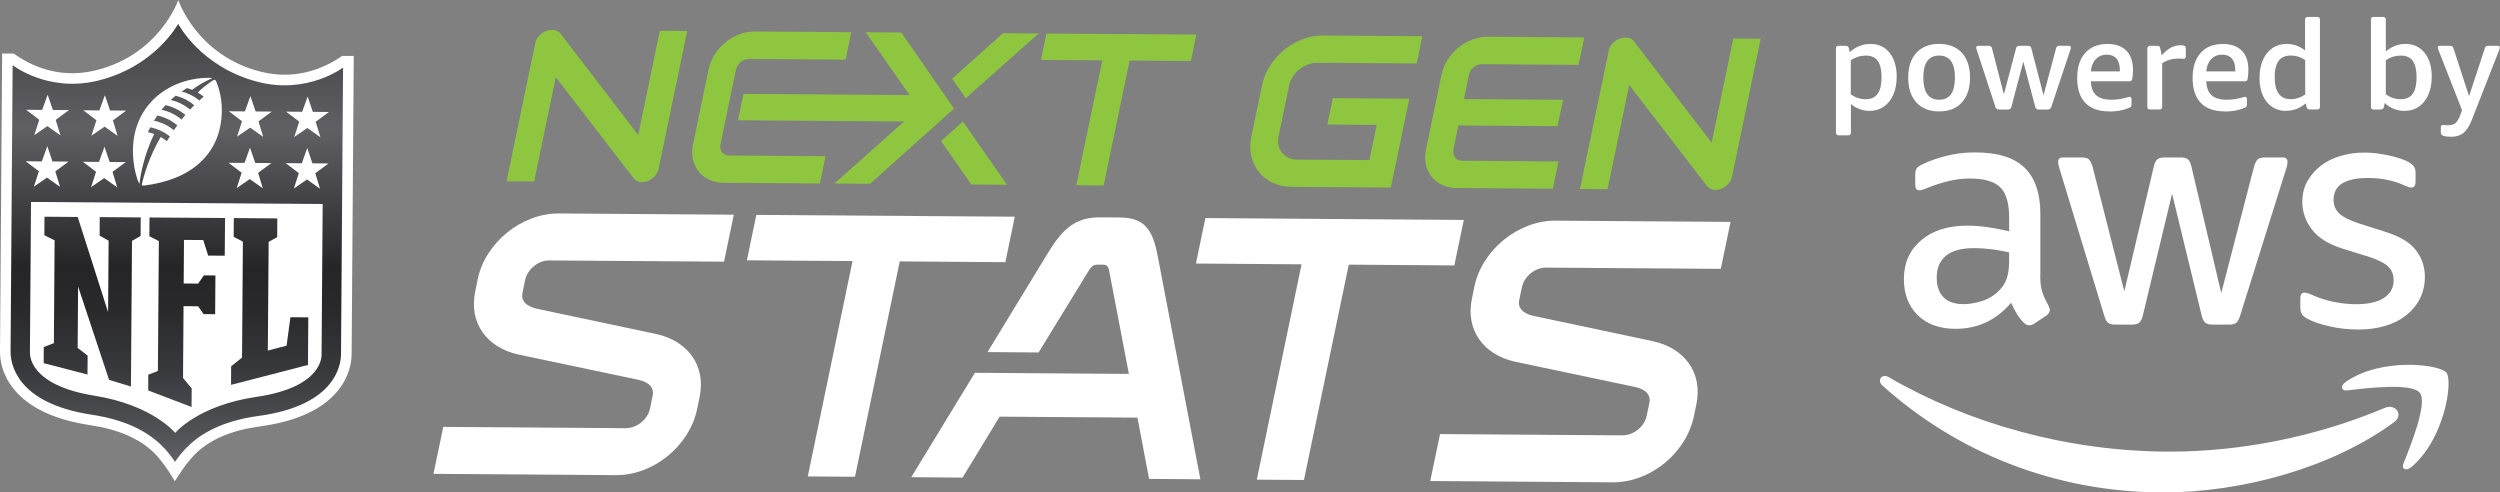
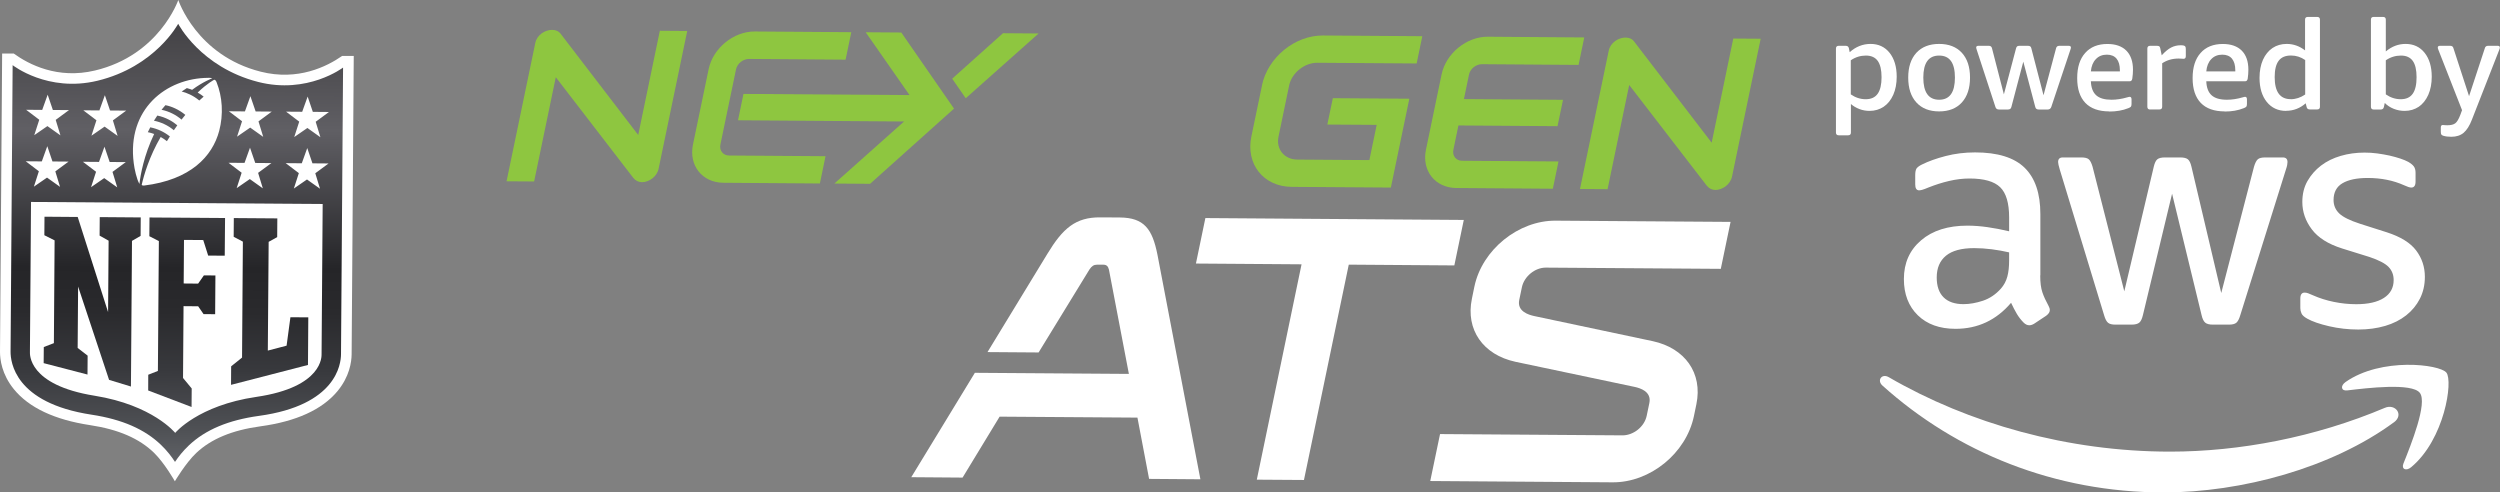
<svg xmlns="http://www.w3.org/2000/svg" width="132" height="26" viewBox="0 0 132 26" fill="none">
  <rect x="0" y="0" width="132" height="26" fill="#808080" stroke="none" />
  <g clip-path="url(#clip0_2556_3250)">
    <path d="M4.757 22.447C6.251 22.673 7.352 23.151 8.129 23.904C8.696 24.458 9.233 25.412 9.233 25.412C9.233 25.412 9.804 24.444 10.362 23.917C11.148 23.175 12.256 22.714 13.754 22.509C15.635 22.252 16.996 21.633 17.806 20.669C18.459 19.889 18.562 19.106 18.566 18.706L18.678 2.955H18.063C17.259 3.515 15.727 4.281 13.768 3.786C10.368 2.927 9.414 0 9.414 0C9.414 0 8.419 2.914 5.01 3.724C3.04 4.193 1.522 3.403 0.728 2.828H0.113L0 18.576C0 18.976 0.089 19.759 0.732 20.549C1.525 21.524 2.879 22.163 4.757 22.447Z" fill="white" />
    <path d="M9.363 6.617C9.11 6.402 8.751 6.193 8.306 6.101C8.241 6.193 8.128 6.374 8.128 6.374C8.491 6.446 8.864 6.61 9.178 6.877C9.233 6.795 9.295 6.706 9.363 6.614V6.617Z" fill="url(#paint0_linear_2556_3250)" />
    <path d="M9.787 6.067C9.442 5.779 9.045 5.612 8.734 5.554C8.662 5.632 8.59 5.718 8.529 5.796C8.936 5.882 9.295 6.067 9.585 6.316C9.647 6.234 9.715 6.149 9.787 6.063V6.067Z" fill="url(#paint1_linear_2556_3250)" />
-     <path d="M10.255 5.557C10.047 5.379 9.736 5.171 9.274 5.058C9.192 5.123 9.1 5.195 9.011 5.28C9.38 5.362 9.725 5.53 10.033 5.786C10.102 5.711 10.177 5.636 10.252 5.557H10.255Z" fill="url(#paint2_linear_2556_3250)" />
    <path d="M4.839 21.896C6.453 22.143 7.653 22.666 8.515 23.504C8.826 23.805 9.059 24.109 9.24 24.389C9.425 24.112 9.661 23.811 9.975 23.514C10.848 22.69 12.058 22.18 13.675 21.958C17.769 21.397 18.002 19.215 18.005 18.702L18.114 3.567C18.114 3.567 16.244 4.996 13.628 4.326C10.577 3.543 9.408 1.255 9.408 1.255C9.408 1.255 8.204 3.526 5.143 4.264C2.517 4.897 0.667 3.44 0.667 3.44L0.558 18.576C0.558 19.089 0.756 21.277 4.839 21.896ZM15.957 5.899L16.244 5.099L16.517 5.906L17.369 5.913L16.668 6.429L16.917 7.246L16.23 6.757L15.536 7.236L15.799 6.422L15.105 5.896L15.957 5.902V5.899ZM15.936 8.618L16.223 7.817L16.497 8.624L17.348 8.631L16.647 9.148L16.897 9.965L16.209 9.476L15.515 9.955L15.779 9.141L15.085 8.614L15.936 8.621V8.618ZM12.934 5.878L13.221 5.078L13.498 5.885L14.349 5.892L13.648 6.409L13.898 7.226L13.21 6.737L12.516 7.216L12.78 6.402L12.085 5.875L12.937 5.882L12.934 5.878ZM12.913 8.597L13.2 7.797L13.477 8.604L14.329 8.611L13.628 9.127L13.877 9.944L13.19 9.455L12.496 9.934L12.759 9.12L12.065 8.594L12.916 8.601L12.913 8.597ZM10.998 4.107C11.148 4.107 11.207 4.134 11.207 4.134C11.207 4.134 10.714 4.316 10.143 4.743C10.143 4.743 10.006 4.685 9.866 4.651C9.774 4.709 9.681 4.77 9.592 4.832C9.856 4.897 10.198 5.037 10.523 5.307C10.594 5.239 10.673 5.167 10.752 5.102C10.68 5.041 10.553 4.952 10.437 4.887C10.943 4.398 11.306 4.213 11.306 4.213C11.377 4.206 11.419 4.295 11.439 4.35C11.74 5.106 11.808 6.032 11.572 6.915C11.213 8.262 10.057 9.496 7.606 9.797C7.554 9.804 7.489 9.787 7.482 9.756C7.599 9.243 7.883 8.265 8.484 7.233C8.601 7.298 8.707 7.369 8.813 7.455C8.847 7.397 8.898 7.322 8.97 7.205C8.673 6.966 8.327 6.802 7.934 6.723C7.934 6.723 7.859 6.867 7.804 6.98C7.804 6.98 7.958 7.007 8.139 7.075C7.602 8.194 7.414 9.24 7.363 9.712C7.216 9.469 7.099 8.922 7.062 8.618C6.693 5.769 8.765 4.121 11.001 4.11L10.998 4.107ZM5.249 5.827L5.537 5.027L5.81 5.834L6.662 5.841L5.961 6.357L6.21 7.175L5.523 6.685L4.829 7.164L5.092 6.35L4.398 5.824L5.249 5.831V5.827ZM5.229 8.546L5.516 7.746L5.79 8.553L6.641 8.559L5.94 9.076L6.19 9.893L5.502 9.404L4.808 9.883L5.072 9.069L4.377 8.542L5.229 8.549V8.546ZM17.037 10.775L16.979 18.702C16.979 18.788 17.071 20.439 13.535 20.956C10.447 21.407 9.25 22.857 9.25 22.857C9.25 22.857 8.074 21.39 4.993 20.894C1.464 20.327 1.58 18.675 1.58 18.59L1.638 10.663L17.037 10.772V10.775ZM2.23 5.8L2.517 5L2.791 5.807L3.642 5.813L2.941 6.33L3.191 7.147L2.503 6.658L1.809 7.137L2.073 6.323L1.378 5.796L2.23 5.803V5.8ZM2.209 8.518L2.497 7.718L2.77 8.525L3.622 8.532L2.921 9.049L3.17 9.866L2.483 9.377L1.789 9.856L2.052 9.042L1.358 8.515L2.209 8.522V8.518Z" fill="url(#paint3_linear_2556_3250)" />
    <path d="M2.845 18.118L2.312 18.323L2.305 19.174L4.62 19.776L4.627 18.778L4.1 18.371L4.124 15.129L5.759 20.057L6.914 20.409L6.969 12.718L7.424 12.455L7.431 11.48L5.266 11.463L5.259 12.441L5.735 12.708L5.707 16.48L4.103 11.456L2.349 11.442L2.342 12.42L2.883 12.691L2.845 18.118Z" fill="url(#paint4_linear_2556_3250)" />
    <path d="M10.122 20.511L9.664 19.957L9.691 16.165L10.464 16.172L10.748 16.586L11.36 16.589L11.374 14.544L10.765 14.541L10.461 14.975L9.698 14.968L9.715 12.667L10.731 12.674L10.991 13.494L11.866 13.501L11.883 11.511L7.893 11.483L7.886 12.472L8.388 12.728L8.337 19.585L7.828 19.786L7.824 20.617L10.115 21.489L10.122 20.511Z" fill="url(#paint5_linear_2556_3250)" />
    <path d="M16.278 16.757L15.334 16.75L15.132 18.251L14.141 18.511L14.185 12.769L14.636 12.52L14.643 11.531L12.345 11.514L12.338 12.502L12.824 12.759L12.78 18.88L12.205 19.342L12.198 20.32L16.261 19.27L16.278 16.757Z" fill="url(#paint6_linear_2556_3250)" />
    <path d="M29.345 4.076L33.434 9.387C33.554 9.538 33.708 9.616 33.893 9.62C34.259 9.62 34.686 9.339 34.775 8.905L36.286 1.635L34.84 1.624L33.698 7.127L29.611 1.795C29.505 1.645 29.334 1.577 29.153 1.577C28.773 1.577 28.349 1.847 28.264 2.267L26.746 9.572L28.202 9.582L29.345 4.08V4.076Z" fill="#8EC640" />
    <path d="M38.194 9.65L43.29 9.688L43.587 8.248L38.492 8.211C38.181 8.211 37.972 7.944 38.037 7.636L38.304 6.347L38.594 4.955L38.861 3.666C38.926 3.348 39.241 3.109 39.552 3.112L44.647 3.15L44.948 1.7L39.853 1.662C38.741 1.655 37.647 2.537 37.415 3.656L36.59 7.626C36.358 8.744 37.08 9.64 38.191 9.65H38.194Z" fill="#8EC640" />
-     <path d="M58.272 9.794L59.643 3.197L62.878 3.221L63.169 1.826L55.252 1.771L54.961 3.163L58.2 3.187L56.829 9.784L58.272 9.794Z" fill="#8EC640" />
    <path d="M66.633 4.514L66.072 7.209C65.771 8.659 66.705 9.852 68.196 9.866L73.438 9.903L74.413 5.212L70.374 5.184L70.083 6.576L72.689 6.593L72.303 8.453L68.493 8.426C67.826 8.423 67.365 7.882 67.505 7.219L68.066 4.514C68.202 3.851 68.879 3.307 69.557 3.314L74.799 3.351L75.097 1.912L69.854 1.874C68.363 1.864 66.934 3.04 66.629 4.514H66.633Z" fill="#8EC640" />
    <path d="M91.518 2.031L90.376 7.534L86.289 2.202C86.183 2.052 86.012 1.983 85.831 1.983C85.451 1.983 85.027 2.254 84.942 2.674L83.423 9.979L84.88 9.989L86.022 4.487L90.112 9.797C90.232 9.948 90.386 10.027 90.57 10.03C90.936 10.03 91.364 9.75 91.453 9.315L92.964 2.045L91.518 2.035V2.031Z" fill="#8EC640" />
-     <path d="M25.224 14.746L25.09 15.396C24.752 17.03 25.682 18.354 27.389 18.723L33.688 20.05C33.971 20.111 34.587 20.293 34.46 20.901L34.32 21.572C34.197 22.163 33.609 22.611 33.034 22.608L23.405 22.539L22.888 25.018L32.518 25.087C34.495 25.101 36.399 23.558 36.81 21.592L36.94 20.963C37.282 19.311 36.328 18.001 34.642 17.635L28.38 16.309C28.096 16.247 27.46 16.066 27.587 15.457L27.727 14.787C27.847 14.216 28.418 13.747 28.992 13.751L38.229 13.816L38.745 11.336L29.509 11.271C27.549 11.258 25.627 12.8 25.22 14.749L25.224 14.746Z" fill="white" />
-     <path d="M53.58 11.442L39.935 11.347L39.436 13.744L45.014 13.785L42.651 25.155L45.144 25.172L47.507 13.802L53.084 13.843L53.58 11.442Z" fill="white" />
    <path d="M77.288 11.613L63.644 11.514L63.145 13.915L68.722 13.956L66.359 25.326L68.849 25.343L71.215 13.973L76.789 14.014L77.288 11.613Z" fill="white" />
    <path d="M77.849 15.125L77.716 15.775C77.377 17.41 78.308 18.733 80.014 19.102L86.313 20.429C86.597 20.491 87.212 20.672 87.086 21.281L86.946 21.951C86.823 22.543 86.234 22.991 85.663 22.987L76.034 22.919L75.517 25.398L85.147 25.467C87.124 25.48 89.028 23.938 89.439 21.972L89.569 21.342C89.911 19.691 88.957 18.381 87.271 18.015L81.009 16.688C80.725 16.627 80.089 16.445 80.216 15.837L80.356 15.166C80.476 14.595 81.047 14.127 81.621 14.13L90.858 14.195L91.374 11.716L82.138 11.651C80.178 11.637 78.256 13.18 77.849 15.129V15.125Z" fill="white" />
    <path d="M59.127 11.483L58.097 11.477C56.791 11.466 56.117 12.055 55.3 13.405L52.14 18.59L54.838 18.61L57.523 14.229C57.639 14.052 57.755 13.976 57.913 13.976H58.268C58.426 13.98 58.508 14.058 58.552 14.236L59.605 19.742L51.473 19.684L48.115 25.196L50.824 25.217L52.78 21.999L60.057 22.05L60.672 25.285L63.381 25.306L61.114 13.45C60.843 12.089 60.412 11.494 59.127 11.483Z" fill="white" />
-     <path d="M49.688 7.448L51.285 9.743L53.166 9.756L50.844 6.415L49.688 7.448Z" fill="#8EC640" />
    <path d="M52.957 1.754L50.276 4.155L50.991 5.188L54.838 1.768L52.957 1.754Z" fill="#8EC640" />
    <path d="M39.255 4.959L38.967 6.35L47.735 6.415L44.056 9.691L45.94 9.705L50.372 5.735L47.588 1.717L45.708 1.703L48.023 5.02L39.255 4.959Z" fill="#8EC640" />
    <path d="M76.895 9.927L81.99 9.965L82.288 8.525L77.192 8.488C76.881 8.488 76.673 8.221 76.738 7.913L77.004 6.624L82.237 6.662L82.527 5.27L77.295 5.232L77.562 3.943C77.627 3.625 77.941 3.386 78.253 3.389L83.348 3.427L83.649 1.977L78.553 1.939C77.442 1.932 76.348 2.814 76.115 3.933L75.291 7.903C75.059 9.021 75.78 9.917 76.892 9.927H76.895Z" fill="#8EC640" />
    <path d="M97.085 7.144C96.989 7.144 96.938 7.096 96.938 7V2.565C96.938 2.469 96.986 2.418 97.085 2.418H97.451C97.547 2.418 97.605 2.462 97.622 2.551L97.663 2.756C97.817 2.616 97.988 2.507 98.176 2.431C98.364 2.356 98.559 2.319 98.764 2.319C99.185 2.319 99.52 2.476 99.769 2.787C100.019 3.102 100.146 3.522 100.146 4.049C100.146 4.415 100.084 4.733 99.964 5.006C99.841 5.28 99.674 5.489 99.458 5.636C99.243 5.779 98.993 5.855 98.716 5.855C98.532 5.855 98.35 5.824 98.179 5.759C98.008 5.694 97.858 5.605 97.728 5.492V7C97.728 7.096 97.68 7.144 97.581 7.144H97.088H97.085ZM98.511 5.239C98.795 5.239 99.004 5.143 99.14 4.952C99.277 4.76 99.346 4.47 99.346 4.076C99.346 3.683 99.277 3.403 99.144 3.215C99.007 3.026 98.798 2.934 98.518 2.934C98.237 2.934 97.964 3.016 97.721 3.184V4.983C97.967 5.154 98.231 5.239 98.511 5.239Z" fill="white" />
-     <path d="M102.386 5.882C101.873 5.882 101.473 5.725 101.185 5.41C100.898 5.095 100.754 4.658 100.754 4.097C100.754 3.536 100.898 3.102 101.185 2.787C101.473 2.476 101.873 2.319 102.386 2.319C102.899 2.319 103.299 2.476 103.586 2.787C103.873 3.102 104.017 3.536 104.017 4.097C104.017 4.658 103.873 5.092 103.586 5.41C103.299 5.725 102.899 5.882 102.386 5.882ZM102.386 5.266C102.943 5.266 103.22 4.877 103.22 4.097C103.22 3.317 102.943 2.934 102.386 2.934C101.828 2.934 101.551 3.321 101.551 4.097C101.551 4.873 101.828 5.266 102.386 5.266Z" fill="white" />
+     <path d="M102.386 5.882C101.873 5.882 101.473 5.725 101.185 5.41C100.898 5.095 100.754 4.658 100.754 4.097C100.754 3.536 100.898 3.102 101.185 2.787C101.473 2.476 101.873 2.319 102.386 2.319C102.899 2.319 103.299 2.476 103.586 2.787C103.873 3.102 104.017 3.536 104.017 4.097C104.017 4.658 103.873 5.092 103.586 5.41C103.299 5.725 102.899 5.882 102.386 5.882M102.386 5.266C102.943 5.266 103.22 4.877 103.22 4.097C103.22 3.317 102.943 2.934 102.386 2.934C101.828 2.934 101.551 3.321 101.551 4.097C101.551 4.873 101.828 5.266 102.386 5.266Z" fill="white" />
    <path d="M105.549 5.783C105.446 5.783 105.381 5.735 105.357 5.643L104.376 2.643C104.355 2.578 104.342 2.534 104.342 2.51C104.342 2.449 104.383 2.418 104.468 2.418H105.005C105.098 2.418 105.156 2.459 105.176 2.544L105.805 4.982L106.448 2.551C106.462 2.5 106.483 2.462 106.51 2.445C106.537 2.428 106.578 2.418 106.633 2.418H107.071C107.129 2.418 107.17 2.428 107.197 2.449C107.225 2.469 107.245 2.503 107.255 2.551L107.898 5.03L108.562 2.544C108.582 2.462 108.64 2.418 108.733 2.418H109.218C109.304 2.418 109.345 2.449 109.345 2.51C109.345 2.531 109.335 2.575 109.311 2.643L108.309 5.643C108.278 5.735 108.213 5.783 108.117 5.783H107.652C107.601 5.783 107.556 5.772 107.526 5.752C107.495 5.731 107.471 5.694 107.461 5.643L106.831 3.256L106.202 5.643C106.188 5.694 106.168 5.731 106.137 5.752C106.106 5.772 106.065 5.783 106.011 5.783H105.546H105.549Z" fill="white" />
    <path d="M111.372 5.882C110.815 5.882 110.394 5.731 110.107 5.434C109.82 5.133 109.676 4.699 109.676 4.124C109.676 3.55 109.816 3.112 110.097 2.797C110.377 2.479 110.771 2.322 111.273 2.322C111.708 2.322 112.039 2.442 112.272 2.674C112.504 2.91 112.621 3.245 112.621 3.676C112.621 3.827 112.61 3.984 112.586 4.145C112.576 4.203 112.559 4.24 112.535 4.261C112.511 4.282 112.48 4.292 112.439 4.292H110.398C110.411 4.627 110.504 4.873 110.678 5.03C110.853 5.188 111.123 5.266 111.485 5.266C111.752 5.266 112.029 5.225 112.32 5.14C112.354 5.13 112.381 5.126 112.398 5.119C112.415 5.116 112.433 5.112 112.446 5.112C112.511 5.112 112.545 5.157 112.545 5.246V5.485C112.545 5.55 112.535 5.598 112.515 5.629C112.494 5.656 112.45 5.684 112.378 5.711C112.08 5.831 111.745 5.889 111.369 5.889L111.372 5.882ZM111.93 3.769V3.714C111.93 3.444 111.872 3.242 111.755 3.098C111.639 2.958 111.468 2.886 111.242 2.886C111.003 2.886 110.808 2.965 110.658 3.126C110.507 3.283 110.422 3.498 110.398 3.769H111.93Z" fill="white" />
    <path d="M113.527 5.783C113.431 5.783 113.38 5.735 113.38 5.639V2.565C113.38 2.469 113.428 2.418 113.527 2.418H113.879C113.941 2.418 113.985 2.428 114.009 2.445C114.033 2.462 114.05 2.496 114.06 2.544L114.139 2.92C114.317 2.726 114.481 2.589 114.635 2.51C114.789 2.431 114.956 2.39 115.138 2.39H115.165C115.223 2.39 115.271 2.397 115.309 2.407C115.346 2.418 115.374 2.438 115.387 2.462C115.404 2.49 115.411 2.537 115.411 2.609V2.965C115.411 3.057 115.37 3.105 115.291 3.105C115.264 3.105 115.23 3.105 115.182 3.098C115.134 3.095 115.086 3.091 115.032 3.091C114.703 3.091 114.416 3.173 114.163 3.341V5.636C114.163 5.731 114.115 5.779 114.016 5.779H113.524L113.527 5.783Z" fill="white" />
    <path d="M117.466 5.882C116.909 5.882 116.488 5.731 116.201 5.434C115.914 5.133 115.77 4.699 115.77 4.124C115.77 3.55 115.91 3.112 116.191 2.797C116.471 2.479 116.864 2.322 117.367 2.322C117.801 2.322 118.133 2.442 118.366 2.674C118.598 2.91 118.714 3.245 118.714 3.676C118.714 3.827 118.704 3.984 118.68 4.145C118.67 4.203 118.653 4.24 118.629 4.261C118.605 4.282 118.574 4.292 118.533 4.292H116.492C116.505 4.627 116.598 4.873 116.772 5.03C116.946 5.188 117.217 5.266 117.579 5.266C117.846 5.266 118.123 5.225 118.413 5.14C118.448 5.13 118.475 5.126 118.492 5.119C118.509 5.116 118.526 5.112 118.54 5.112C118.605 5.112 118.639 5.157 118.639 5.246V5.485C118.639 5.55 118.629 5.598 118.608 5.629C118.588 5.656 118.543 5.684 118.472 5.711C118.174 5.831 117.839 5.889 117.463 5.889L117.466 5.882ZM118.024 3.769V3.714C118.024 3.444 117.965 3.242 117.849 3.098C117.733 2.958 117.562 2.886 117.336 2.886C117.097 2.886 116.902 2.965 116.751 3.126C116.601 3.283 116.516 3.498 116.492 3.769H118.024Z" fill="white" />
    <path d="M120.705 5.855C120.281 5.855 119.942 5.697 119.686 5.383C119.433 5.068 119.303 4.644 119.303 4.111C119.303 3.745 119.364 3.427 119.484 3.156C119.607 2.886 119.775 2.678 119.99 2.534C120.206 2.39 120.455 2.319 120.739 2.319C121.091 2.319 121.416 2.435 121.707 2.661V1.036C121.707 0.94 121.755 0.893 121.854 0.893H122.346C122.442 0.893 122.493 0.94 122.493 1.036V5.636C122.493 5.731 122.445 5.779 122.346 5.779H121.96C121.864 5.779 121.806 5.735 121.789 5.646L121.741 5.454C121.44 5.718 121.095 5.851 120.698 5.851L120.705 5.855ZM120.951 5.239C121.211 5.239 121.467 5.157 121.714 4.989V3.17C121.488 3.013 121.238 2.931 120.965 2.931C120.667 2.931 120.452 3.023 120.312 3.211C120.171 3.399 120.103 3.686 120.103 4.073C120.103 4.849 120.387 5.236 120.951 5.236V5.239Z" fill="white" />
    <path d="M126.959 5.855C126.761 5.855 126.57 5.817 126.388 5.745C126.207 5.673 126.05 5.571 125.916 5.437L125.869 5.649C125.851 5.738 125.793 5.783 125.698 5.783H125.332C125.236 5.783 125.185 5.735 125.185 5.639V1.036C125.185 0.94 125.232 0.893 125.332 0.893H125.824C125.92 0.893 125.971 0.94 125.971 1.036V2.715C126.286 2.452 126.631 2.319 127.014 2.319C127.435 2.319 127.77 2.476 128.019 2.787C128.269 3.102 128.396 3.522 128.396 4.049C128.396 4.415 128.334 4.733 128.214 5.006C128.091 5.28 127.924 5.489 127.712 5.636C127.496 5.779 127.247 5.855 126.966 5.855H126.959ZM126.761 5.239C127.045 5.239 127.253 5.143 127.39 4.952C127.527 4.76 127.595 4.47 127.595 4.076C127.595 3.683 127.527 3.403 127.394 3.215C127.257 3.026 127.048 2.934 126.768 2.934C126.487 2.934 126.214 3.016 125.971 3.184V4.983C126.217 5.154 126.481 5.239 126.761 5.239Z" fill="white" />
    <path d="M129.432 7.222C129.268 7.222 129.128 7.205 129.015 7.171C128.957 7.154 128.919 7.13 128.902 7.103C128.885 7.075 128.875 7.027 128.875 6.959V6.733C128.875 6.644 128.909 6.6 128.981 6.6C129.005 6.6 129.028 6.6 129.059 6.607C129.09 6.61 129.141 6.614 129.213 6.614C129.405 6.614 129.545 6.58 129.637 6.511C129.73 6.443 129.822 6.289 129.911 6.049L129.996 5.817L128.741 2.616C128.724 2.572 128.714 2.537 128.714 2.51C128.714 2.449 128.755 2.418 128.834 2.418H129.37C129.463 2.418 129.521 2.459 129.541 2.544L130.366 5.078L131.2 2.544C131.22 2.462 131.279 2.418 131.371 2.418H131.874C131.952 2.418 131.993 2.449 131.993 2.51C131.993 2.537 131.983 2.572 131.966 2.616L130.519 6.313C130.396 6.634 130.249 6.867 130.082 7.01C129.914 7.151 129.695 7.222 129.425 7.222H129.432Z" fill="white" />
    <path d="M107.724 14.544C107.724 14.917 107.761 15.211 107.837 15.433C107.912 15.655 108.021 15.891 108.162 16.148C108.209 16.23 108.23 16.305 108.23 16.373C108.23 16.48 108.165 16.575 108.038 16.671L107.409 17.088C107.317 17.146 107.228 17.174 107.146 17.174C107.04 17.174 106.941 17.126 106.848 17.034C106.708 16.893 106.589 16.739 106.489 16.572C106.39 16.404 106.288 16.209 106.185 15.987C105.405 16.904 104.427 17.362 103.251 17.362C102.413 17.362 101.75 17.122 101.261 16.647C100.772 16.172 100.525 15.532 100.525 14.732C100.525 13.884 100.83 13.203 101.435 12.687C102.04 12.171 102.854 11.914 103.88 11.914C104.219 11.914 104.571 11.941 104.937 11.993C105.303 12.044 105.686 12.119 106.082 12.212V11.48C106.082 10.724 105.925 10.194 105.61 9.886C105.296 9.579 104.756 9.425 103.986 9.425C103.637 9.425 103.278 9.469 102.912 9.555C102.546 9.64 102.187 9.756 101.839 9.893C101.674 9.962 101.558 10.006 101.49 10.023C101.421 10.04 101.367 10.05 101.332 10.05C101.192 10.05 101.124 9.944 101.124 9.736V9.247C101.124 9.086 101.148 8.97 101.192 8.898C101.24 8.83 101.332 8.758 101.473 8.689C101.821 8.515 102.242 8.365 102.731 8.238C103.22 8.111 103.74 8.047 104.287 8.047C105.474 8.047 106.346 8.317 106.9 8.857C107.454 9.397 107.731 10.211 107.731 11.302V14.54L107.724 14.544ZM103.672 16.059C103.996 16.059 104.342 15.997 104.701 15.878C105.063 15.755 105.375 15.543 105.645 15.242C105.809 15.057 105.922 14.845 105.987 14.605C106.052 14.366 106.082 14.082 106.082 13.744V13.326C105.792 13.258 105.484 13.203 105.166 13.162C104.844 13.121 104.533 13.101 104.232 13.101C103.569 13.101 103.073 13.234 102.748 13.501C102.423 13.768 102.259 14.151 102.259 14.65C102.259 15.115 102.382 15.464 102.625 15.703C102.871 15.943 103.22 16.059 103.675 16.059H103.672ZM111.691 17.14C111.516 17.14 111.386 17.109 111.308 17.044C111.226 16.979 111.157 16.849 111.099 16.651L108.757 8.956C108.698 8.758 108.668 8.624 108.668 8.556C108.668 8.395 108.75 8.313 108.914 8.313H109.892C110.077 8.313 110.21 8.344 110.285 8.409C110.36 8.474 110.429 8.604 110.487 8.802L112.163 15.382L113.719 8.802C113.766 8.604 113.828 8.474 113.91 8.409C113.992 8.344 114.125 8.313 114.31 8.313H115.114C115.298 8.313 115.435 8.344 115.517 8.409C115.599 8.474 115.664 8.604 115.709 8.802L117.282 15.471L119.012 8.802C119.07 8.604 119.139 8.474 119.214 8.409C119.289 8.344 119.419 8.313 119.607 8.313H120.534C120.698 8.313 120.78 8.395 120.78 8.556C120.78 8.604 120.773 8.655 120.763 8.713C120.753 8.771 120.729 8.854 120.695 8.956L118.284 16.651C118.226 16.849 118.154 16.979 118.075 17.044C117.993 17.109 117.867 17.14 117.692 17.14H116.837C116.649 17.14 116.516 17.105 116.434 17.034C116.352 16.965 116.287 16.832 116.242 16.633L114.686 10.228L113.147 16.633C113.1 16.832 113.038 16.965 112.956 17.034C112.874 17.102 112.741 17.14 112.552 17.14H111.698H111.691ZM124.515 17.399C123.991 17.399 123.478 17.341 122.976 17.225C122.476 17.109 122.09 16.975 121.823 16.825C121.659 16.733 121.556 16.64 121.519 16.548C121.478 16.456 121.457 16.363 121.457 16.271V15.765C121.457 15.556 121.533 15.45 121.683 15.45C121.741 15.45 121.803 15.46 121.868 15.484C121.933 15.508 122.015 15.543 122.121 15.59C122.459 15.741 122.825 15.857 123.222 15.939C123.619 16.021 124.015 16.062 124.408 16.062C125.038 16.062 125.523 15.953 125.869 15.731C126.211 15.512 126.385 15.197 126.385 14.79C126.385 14.513 126.296 14.281 126.115 14.092C125.934 13.908 125.599 13.733 125.11 13.569L123.66 13.118C122.924 12.885 122.394 12.55 122.063 12.109C121.731 11.668 121.563 11.186 121.563 10.666C121.563 10.249 121.652 9.879 121.833 9.561C122.015 9.243 122.254 8.97 122.548 8.744C122.846 8.518 123.191 8.347 123.588 8.231C123.984 8.115 124.402 8.057 124.846 8.057C125.068 8.057 125.291 8.07 125.52 8.101C125.746 8.132 125.961 8.17 126.166 8.214C126.371 8.262 126.559 8.313 126.734 8.371C126.908 8.43 127.048 8.488 127.155 8.546C127.295 8.628 127.394 8.71 127.452 8.789C127.51 8.871 127.541 8.98 127.541 9.12V9.589C127.541 9.797 127.466 9.903 127.315 9.903C127.233 9.903 127.107 9.862 126.932 9.78C126.361 9.524 125.722 9.397 125.01 9.397C124.439 9.397 123.998 9.49 123.684 9.674C123.369 9.859 123.212 10.156 123.212 10.563C123.212 10.84 123.311 11.076 123.509 11.268C123.707 11.459 124.073 11.641 124.61 11.815L126.026 12.266C126.748 12.499 127.264 12.817 127.572 13.224C127.879 13.631 128.033 14.096 128.033 14.616C128.033 15.047 127.944 15.43 127.77 15.772C127.596 16.114 127.353 16.408 127.045 16.651C126.737 16.893 126.368 17.081 125.937 17.208C125.506 17.334 125.034 17.399 124.521 17.399H124.515Z" fill="white" />
    <path d="M126.399 22.297C123.112 24.714 118.345 26 114.242 26C108.49 26 103.312 23.883 99.393 20.358C99.086 20.081 99.359 19.701 99.728 19.916C103.955 22.368 109.184 23.846 114.587 23.846C118.229 23.846 122.234 23.093 125.92 21.534C126.474 21.298 126.942 21.9 126.399 22.3V22.297Z" fill="white" />
    <path d="M127.766 20.741C127.346 20.204 124.986 20.487 123.93 20.614C123.608 20.652 123.56 20.371 123.848 20.169C125.728 18.853 128.813 19.232 129.169 19.674C129.531 20.118 129.073 23.199 127.312 24.666C127.042 24.892 126.782 24.772 126.901 24.475C127.298 23.486 128.187 21.277 127.766 20.741Z" fill="white" />
  </g>
  <defs>
    <linearGradient id="paint0_linear_2556_3250" x1="8.779" y1="1.469" x2="8.611" y2="24.921" gradientUnits="userSpaceOnUse">
      <stop stop-color="#424346" />
      <stop offset="0.23" stop-color="#5F5F64" />
      <stop offset="0.54" stop-color="#252528" />
      <stop offset="0.64" stop-color="#2A2A2D" />
      <stop offset="0.77" stop-color="#38393D" />
      <stop offset="0.9" stop-color="#505156" />
      <stop offset="1" stop-color="#65676D" />
    </linearGradient>
    <linearGradient id="paint1_linear_2556_3250" x1="9.186" y1="1.472" x2="9.018" y2="24.923" gradientUnits="userSpaceOnUse">
      <stop stop-color="#424346" />
      <stop offset="0.23" stop-color="#5F5F64" />
      <stop offset="0.54" stop-color="#252528" />
      <stop offset="0.64" stop-color="#2A2A2D" />
      <stop offset="0.77" stop-color="#38393D" />
      <stop offset="0.9" stop-color="#505156" />
      <stop offset="1" stop-color="#65676D" />
    </linearGradient>
    <linearGradient id="paint2_linear_2556_3250" x1="9.661" y1="1.475" x2="9.493" y2="24.927" gradientUnits="userSpaceOnUse">
      <stop stop-color="#424346" />
      <stop offset="0.23" stop-color="#5F5F64" />
      <stop offset="0.54" stop-color="#252528" />
      <stop offset="0.64" stop-color="#2A2A2D" />
      <stop offset="0.77" stop-color="#38393D" />
      <stop offset="0.9" stop-color="#505156" />
      <stop offset="1" stop-color="#65676D" />
    </linearGradient>
    <linearGradient id="paint3_linear_2556_3250" x1="9.405" y1="1.473" x2="9.237" y2="24.925" gradientUnits="userSpaceOnUse">
      <stop stop-color="#444346" />
      <stop offset="0.23" stop-color="#605F64" />
      <stop offset="0.54" stop-color="#252528" />
      <stop offset="0.64" stop-color="#2A2A2D" />
      <stop offset="0.77" stop-color="#38393D" />
      <stop offset="0.91" stop-color="#505256" />
      <stop offset="1" stop-color="#65676C" />
    </linearGradient>
    <linearGradient id="paint4_linear_2556_3250" x1="4.959" y1="1.442" x2="4.791" y2="24.893" gradientUnits="userSpaceOnUse">
      <stop stop-color="#424346" />
      <stop offset="0.23" stop-color="#5F5F64" />
      <stop offset="0.54" stop-color="#252528" />
      <stop offset="0.64" stop-color="#2A2A2D" />
      <stop offset="0.77" stop-color="#38393D" />
      <stop offset="0.9" stop-color="#505156" />
      <stop offset="1" stop-color="#65676D" />
    </linearGradient>
    <linearGradient id="paint5_linear_2556_3250" x1="9.955" y1="1.477" x2="9.787" y2="24.929" gradientUnits="userSpaceOnUse">
      <stop stop-color="#424346" />
      <stop offset="0.23" stop-color="#5F5F64" />
      <stop offset="0.54" stop-color="#252528" />
      <stop offset="0.64" stop-color="#2A2A2D" />
      <stop offset="0.77" stop-color="#38393D" />
      <stop offset="0.9" stop-color="#505156" />
      <stop offset="1" stop-color="#65676D" />
    </linearGradient>
    <linearGradient id="paint6_linear_2556_3250" x1="14.36" y1="1.509" x2="14.192" y2="24.96" gradientUnits="userSpaceOnUse">
      <stop stop-color="#424346" />
      <stop offset="0.23" stop-color="#5F5F64" />
      <stop offset="0.54" stop-color="#252528" />
      <stop offset="0.64" stop-color="#2A2A2D" />
      <stop offset="0.77" stop-color="#38393D" />
      <stop offset="0.9" stop-color="#505156" />
      <stop offset="1" stop-color="#65676D" />
    </linearGradient>
    <clipPath id="clip0_2556_3250">
      <rect width="132" height="26" fill="white" />
    </clipPath>
  </defs>
</svg>